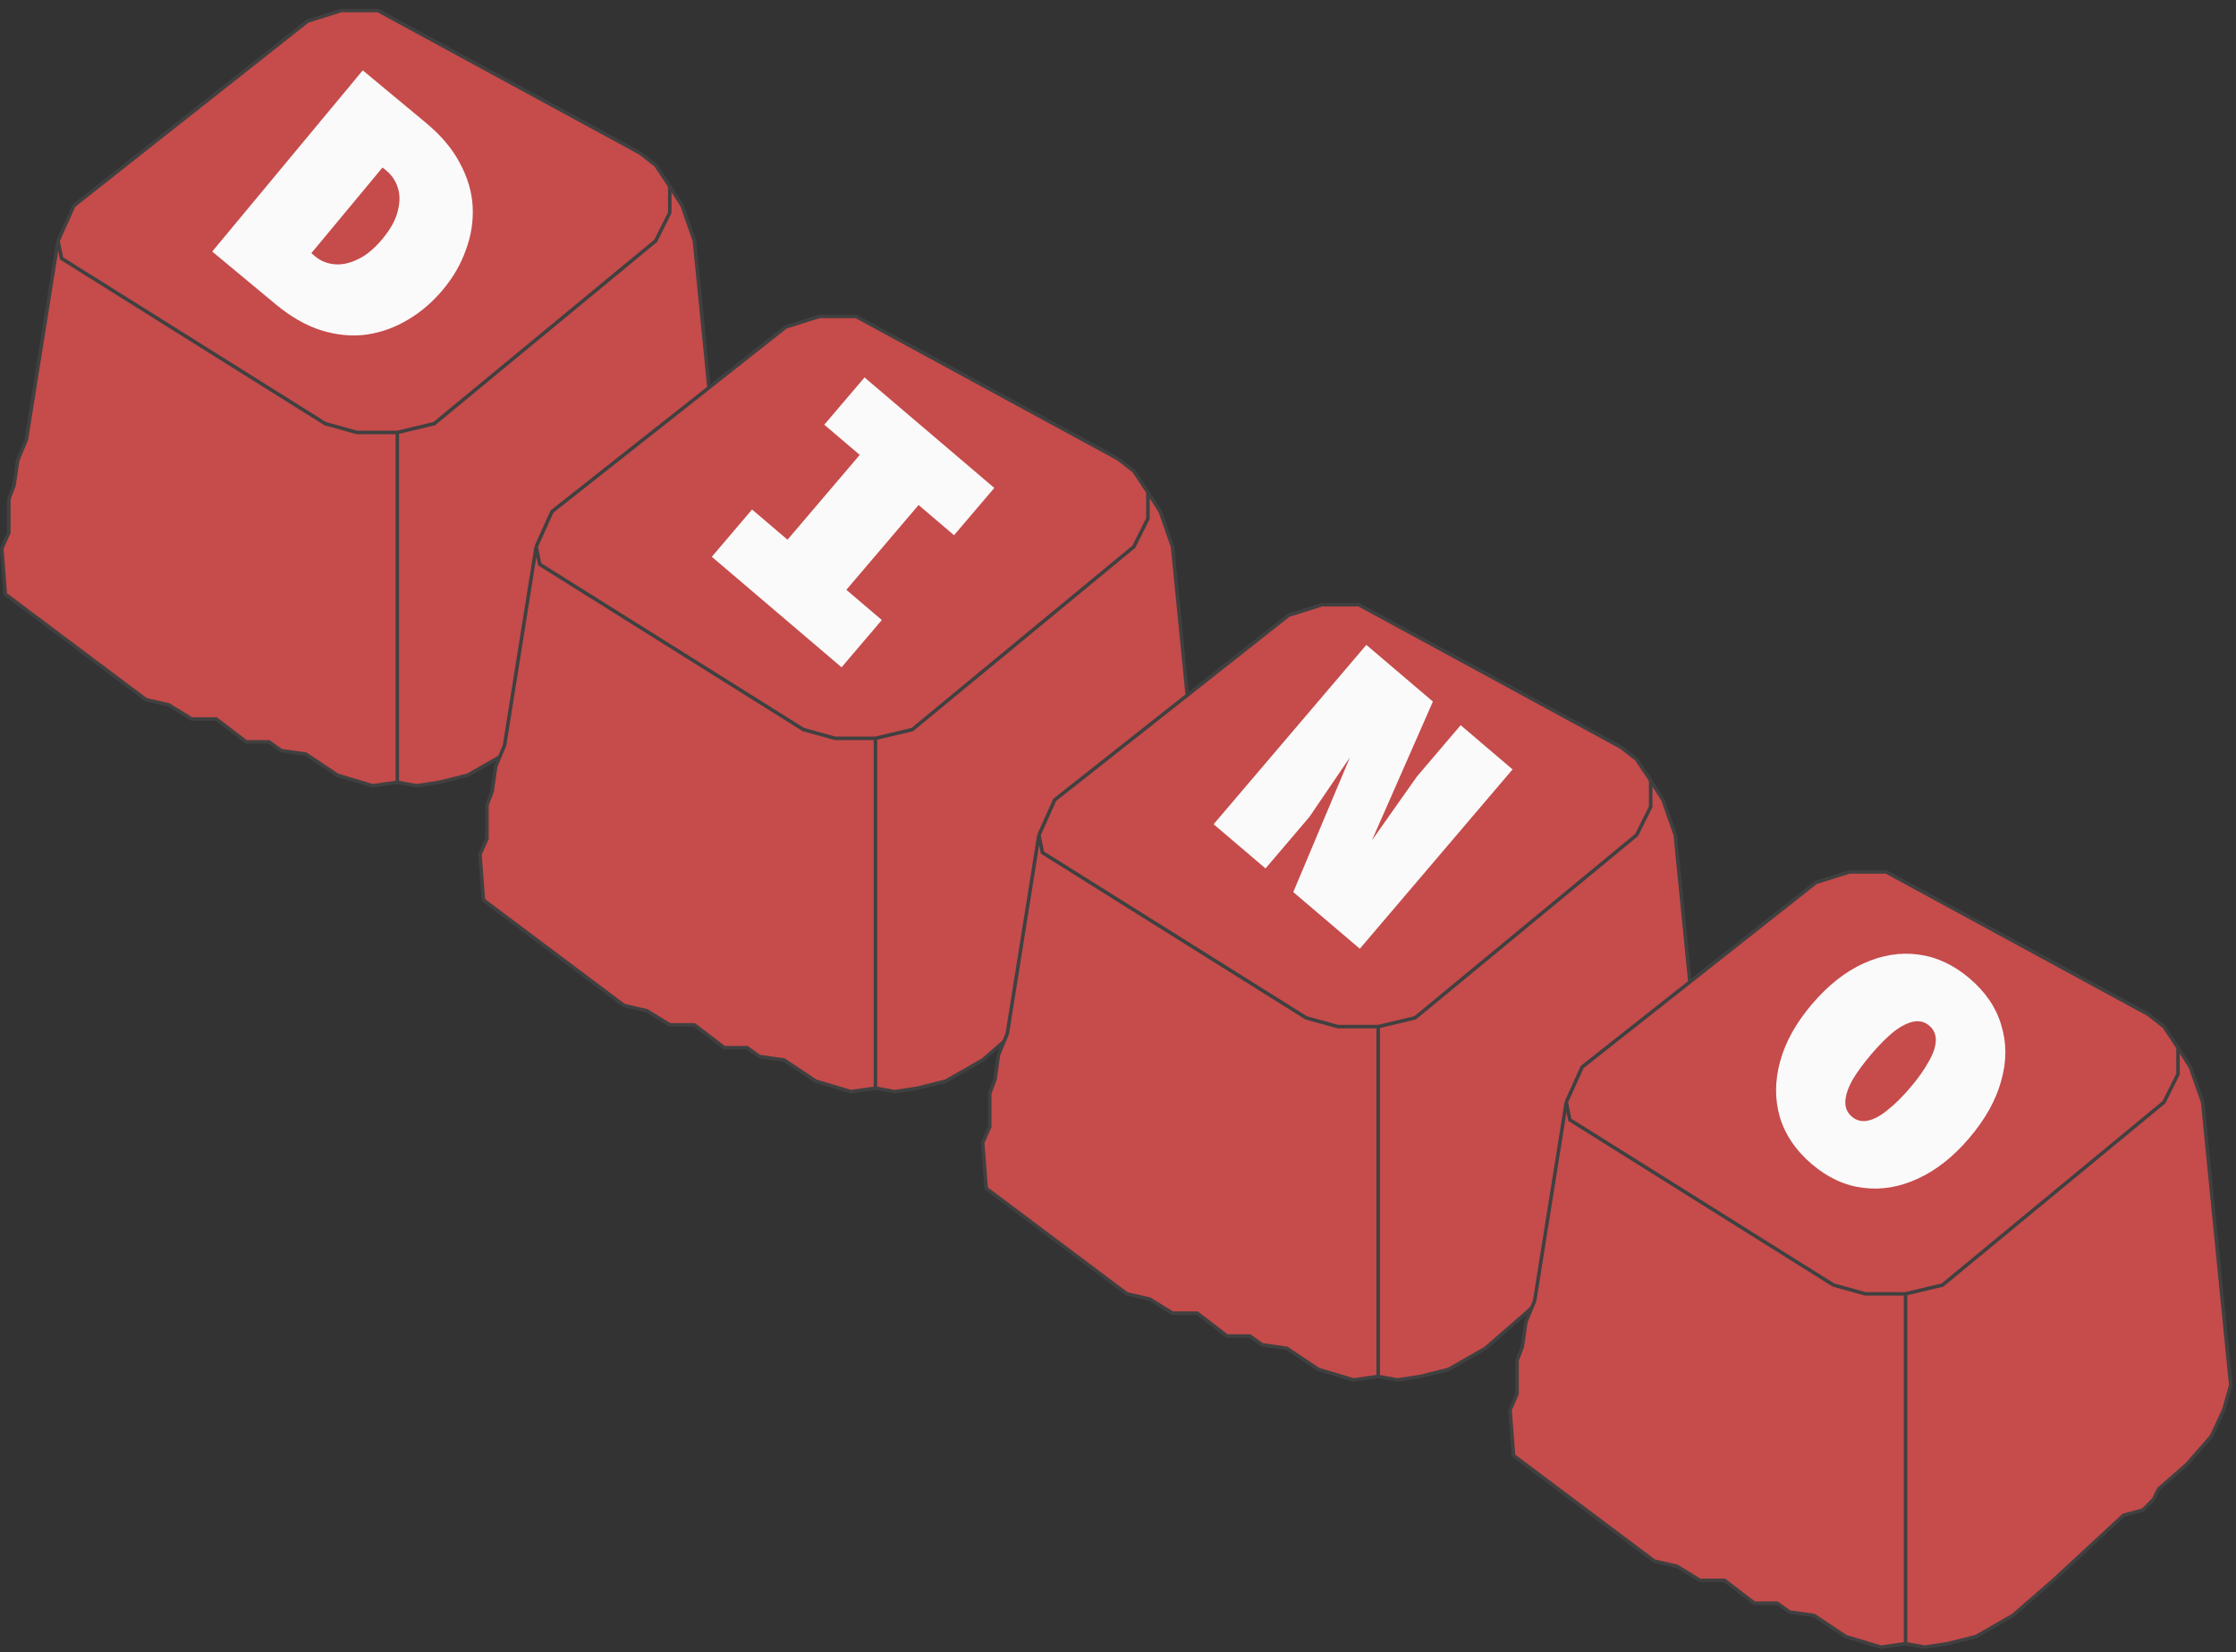
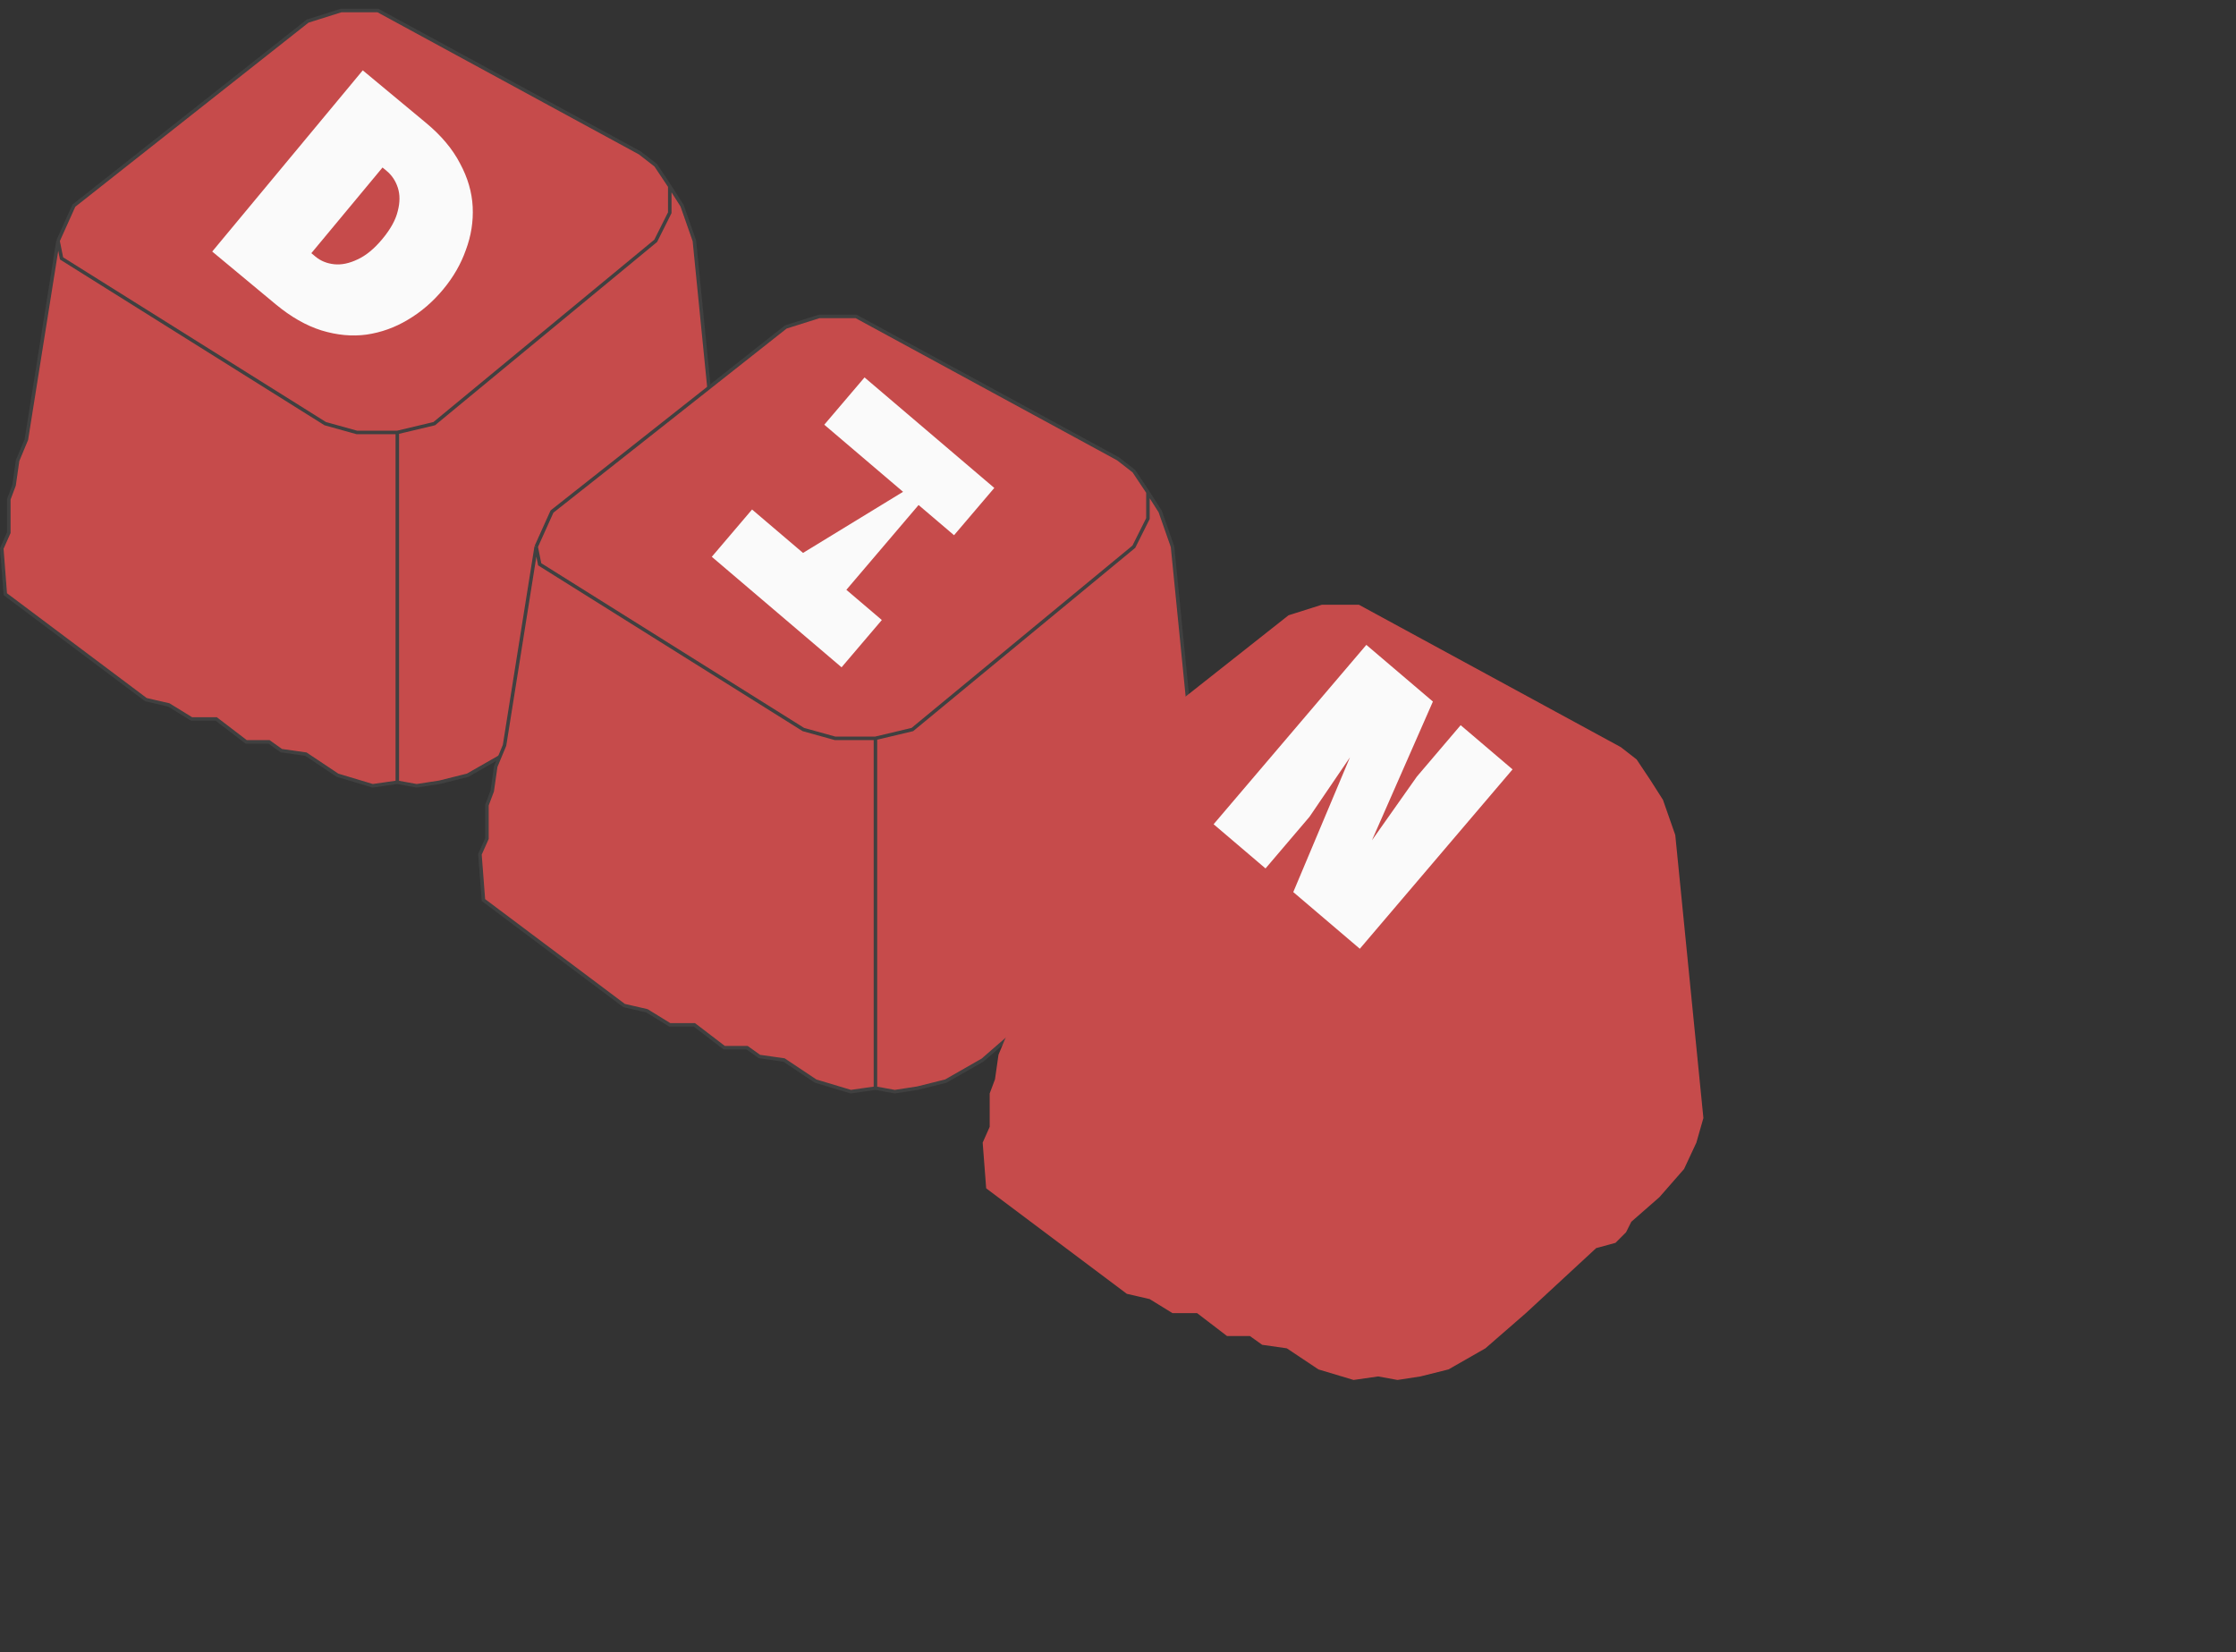
<svg xmlns="http://www.w3.org/2000/svg" width="636" height="470" viewBox="0 0 636 470" fill="none">
  <rect x="0" y="0" width="636" height="470" fill="#333333" stroke="none" />
  <path d="M16.508 68.5L21.008 58.5L87.508 6L97.008 3H107.508L182.008 43.5L186.508 47L190.508 53L194.008 58.5L197.508 68.5L205.508 149L203.508 156L200.008 163.5L193.008 171.5L185.008 178.5L183.508 181.5L180.508 184.5L175.008 186L155.008 204.5L143.508 214.5L133.008 220.5L125.008 222.5L118.508 223.5L113.008 222.5L106.008 223.5L96.008 220.5L87.008 214.5L80.008 213.5L76.508 211H70.008L61.508 204.5H54.508L48.008 200.5L41.508 199L1.508 169L0.508 156L2.508 151.5V142L4.008 138L5.008 131L7.508 125L16.508 68.5Z" fill="#C64B4B" />
  <path d="M113.008 222.5V123M113.008 222.5L118.508 223.5L125.008 222.5L133.008 220.5L143.508 214.5L155.008 204.5L175.008 186L180.508 184.5L183.508 181.5L185.008 178.5L193.008 171.5L200.008 163.5L203.508 156L205.508 149L197.508 68.5L194.008 58.5L190.508 53M113.008 222.5L106.008 223.5L96.008 220.5L87.008 214.5L80.008 213.5L76.508 211H70.008L61.508 204.5H54.508L48.008 200.5L41.508 199L1.508 169L0.508 156L2.508 151.5V142L4.008 138L5.008 131L7.508 125L16.508 68.5M113.008 123H101.508L92.508 120.5L17.508 73.5L16.508 68.5M113.008 123L123.508 120.5L186.508 68.5L190.508 60.5V53M16.508 68.5L21.008 58.5L87.508 6L97.008 3H107.508L182.008 43.5L186.508 47L190.508 53" stroke="#404040" />
  <path d="M152.508 155.5L157.008 145.5L223.508 93L233.008 90H243.508L318.008 130.5L322.508 134L326.508 140L330.008 145.5L333.508 155.5L341.508 236L339.508 243L336.008 250.5L329.008 258.5L321.008 265.5L319.508 268.5L316.508 271.5L311.008 273L291.008 291.5L279.508 301.5L269.008 307.5L261.008 309.5L254.508 310.5L249.008 309.5L242.008 310.5L232.008 307.5L223.008 301.5L216.008 300.5L212.508 298H206.008L197.508 291.5H190.508L184.008 287.5L177.508 286L137.508 256L136.508 243L138.508 238.5V229L140.008 225L141.008 218L143.508 212L152.508 155.5Z" fill="#C64B4B" />
  <path d="M249.008 309.5V210M249.008 309.5L254.508 310.5L261.008 309.5L269.008 307.5L279.508 301.5L291.008 291.5L311.008 273L316.508 271.5L319.508 268.5L321.008 265.5L329.008 258.5L336.008 250.5L339.508 243L341.508 236L333.508 155.5L330.008 145.5L326.508 140M249.008 309.5L242.008 310.5L232.008 307.5L223.008 301.5L216.008 300.5L212.508 298H206.008L197.508 291.5H190.508L184.008 287.5L177.508 286L137.508 256L136.508 243L138.508 238.5V229L140.008 225L141.008 218L143.508 212L152.508 155.5M249.008 210H237.508L228.508 207.5L153.508 160.5L152.508 155.5M249.008 210L259.508 207.5L322.508 155.5L326.508 147.5V140M152.508 155.5L157.008 145.5L223.508 93L233.008 90H243.508L318.008 130.5L322.508 134L326.508 140" stroke="#404040" />
  <path d="M295.508 237.5L300.008 227.5L366.508 175L376.008 172H386.508L461.008 212.5L465.508 216L469.508 222L473.008 227.5L476.508 237.5L484.508 318L482.508 325L479.008 332.5L472.008 340.5L464.008 347.5L462.508 350.5L459.508 353.5L454.008 355L434.008 373.5L422.508 383.5L412.008 389.5L404.008 391.5L397.508 392.5L392.008 391.5L385.008 392.5L375.008 389.5L366.008 383.5L359.008 382.5L355.508 380H349.008L340.508 373.5H333.508L327.008 369.5L320.508 368L280.508 338L279.508 325L281.508 320.5V311L283.008 307L284.008 300L286.508 294L295.508 237.5Z" fill="#C64B4B" />
-   <path d="M392.008 391.5V292M392.008 391.5L397.508 392.5L404.008 391.5L412.008 389.5L422.508 383.5L434.008 373.5L454.008 355L459.508 353.5L462.508 350.5L464.008 347.5L472.008 340.5L479.008 332.5L482.508 325L484.508 318L476.508 237.5L473.008 227.5L469.508 222M392.008 391.5L385.008 392.5L375.008 389.5L366.008 383.5L359.008 382.5L355.508 380H349.008L340.508 373.5H333.508L327.008 369.5L320.508 368L280.508 338L279.508 325L281.508 320.5V311L283.008 307L284.008 300L286.508 294L295.508 237.5M392.008 292H380.508L371.508 289.5L296.508 242.5L295.508 237.5M392.008 292L402.508 289.5L465.508 237.5L469.508 229.5V222M295.508 237.5L300.008 227.5L366.508 175L376.008 172H386.508L461.008 212.5L465.508 216L469.508 222" stroke="#404040" />
-   <path d="M445.508 313.5L450.008 303.5L516.508 251L526.008 248H536.508L611.008 288.5L615.508 292L619.508 298L623.008 303.5L626.508 313.5L634.508 394L632.508 401L629.008 408.5L622.008 416.5L614.008 423.5L612.508 426.5L609.508 429.5L604.008 431L584.008 449.5L572.508 459.5L562.008 465.5L554.008 467.5L547.508 468.5L542.008 467.5L535.008 468.5L525.008 465.5L516.008 459.5L509.008 458.5L505.508 456H499.008L490.508 449.5H483.508L477.008 445.5L470.508 444L430.508 414L429.508 401L431.508 396.5V387L433.008 383L434.008 376L436.508 370L445.508 313.5Z" fill="#C64B4B" />
-   <path d="M542.008 467.5V368M542.008 467.5L547.508 468.5L554.008 467.5L562.008 465.5L572.508 459.5L584.008 449.5L604.008 431L609.508 429.5L612.508 426.5L614.008 423.5L622.008 416.5L629.008 408.5L632.508 401L634.508 394L626.508 313.5L623.008 303.5L619.508 298M542.008 467.5L535.008 468.5L525.008 465.5L516.008 459.5L509.008 458.5L505.508 456H499.008L490.508 449.5H483.508L477.008 445.5L470.508 444L430.508 414L429.508 401L431.508 396.5V387L433.008 383L434.008 376L436.508 370L445.508 313.5M542.008 368H530.508L521.508 365.5L446.508 318.5L445.508 313.5M542.008 368L552.508 365.5L615.508 313.5L619.508 305.5V298M445.508 313.5L450.008 303.5L516.508 251L526.008 248H536.508L611.008 288.5L615.508 292L619.508 298" stroke="#404040" />
  <path d="M60.362 71.546L103.184 20.007L121.201 34.977C125.533 38.576 128.75 42.414 130.854 46.492C133.048 50.561 134.246 54.677 134.449 58.84C134.652 63.002 134.006 67.084 132.512 71.085C131.109 75.078 128.955 78.822 126.051 82.317C123.106 85.861 119.759 88.738 116.009 90.948C112.349 93.149 108.435 94.556 104.265 95.168C100.135 95.731 95.849 95.332 91.406 93.97C87.053 92.6 82.71 90.115 78.378 86.516L60.362 71.546ZM88.559 72.009L89.74 72.991C91.217 74.218 92.988 74.941 95.054 75.159C97.119 75.377 99.327 74.923 101.677 73.797C104.076 72.712 106.442 70.766 108.773 67.96C111.104 65.155 112.563 62.498 113.149 59.989C113.785 57.522 113.786 55.318 113.152 53.376C112.518 51.435 111.463 49.851 109.986 48.624L108.805 47.643L88.559 72.009Z" fill="#FAFAFA" />
-   <path d="M212.547 166.957L255.991 115.94L272.729 130.193L229.285 181.21L212.547 166.957ZM245.905 107.351L282.815 138.783L271.363 152.231L234.453 120.799L245.905 107.351ZM213.913 144.919L250.823 176.351L239.371 189.799L202.461 158.367L213.913 144.919Z" fill="#FAFAFA" />
+   <path d="M212.547 166.957L272.729 130.193L229.285 181.21L212.547 166.957ZM245.905 107.351L282.815 138.783L271.363 152.231L234.453 120.799L245.905 107.351ZM213.913 144.919L250.823 176.351L239.371 189.799L202.461 158.367L213.913 144.919Z" fill="#FAFAFA" />
  <path d="M345.195 234.438L388.639 183.422L407.57 199.542L390.234 238.999L403.015 220.882L415.463 206.264L430.227 218.837L386.783 269.853L367.853 253.733L383.984 215.393L372.47 232.32L359.959 247.011L345.195 234.438Z" fill="#FAFAFA" />
-   <path d="M515.352 331.116C510.772 327.216 507.734 322.737 506.239 317.682C504.793 312.667 504.825 307.398 506.334 301.875C507.843 296.351 510.86 290.934 515.382 285.623C519.947 280.263 524.835 276.398 530.048 274.028C535.26 271.658 540.436 270.811 545.575 271.489C550.805 272.159 555.685 274.424 560.217 278.283C564.797 282.184 567.81 286.641 569.256 291.655C570.793 296.662 570.782 301.907 569.224 307.389C567.714 312.912 564.677 318.354 560.113 323.714C555.59 329.025 550.723 332.866 545.51 335.236C540.346 337.647 535.149 338.518 529.92 337.848C524.74 337.219 519.883 334.975 515.352 331.116ZM526.731 317.605C528.047 318.726 529.575 319.102 531.316 318.736C533.058 318.369 534.929 317.357 536.929 315.698C538.979 314.081 541.103 311.981 543.303 309.399C545.543 306.767 547.278 304.336 548.506 302.103C549.825 299.864 550.527 297.855 550.611 296.078C550.696 294.301 550.08 292.852 548.764 291.732C547.449 290.611 545.92 290.234 544.179 290.601C542.438 290.967 540.543 291.959 538.493 293.576C536.534 295.186 534.454 297.282 532.255 299.865C530.015 302.496 528.235 304.932 526.916 307.171C525.646 309.452 524.969 311.481 524.884 313.259C524.8 315.036 525.416 316.485 526.731 317.605Z" fill="#FAFAFA" />
</svg>